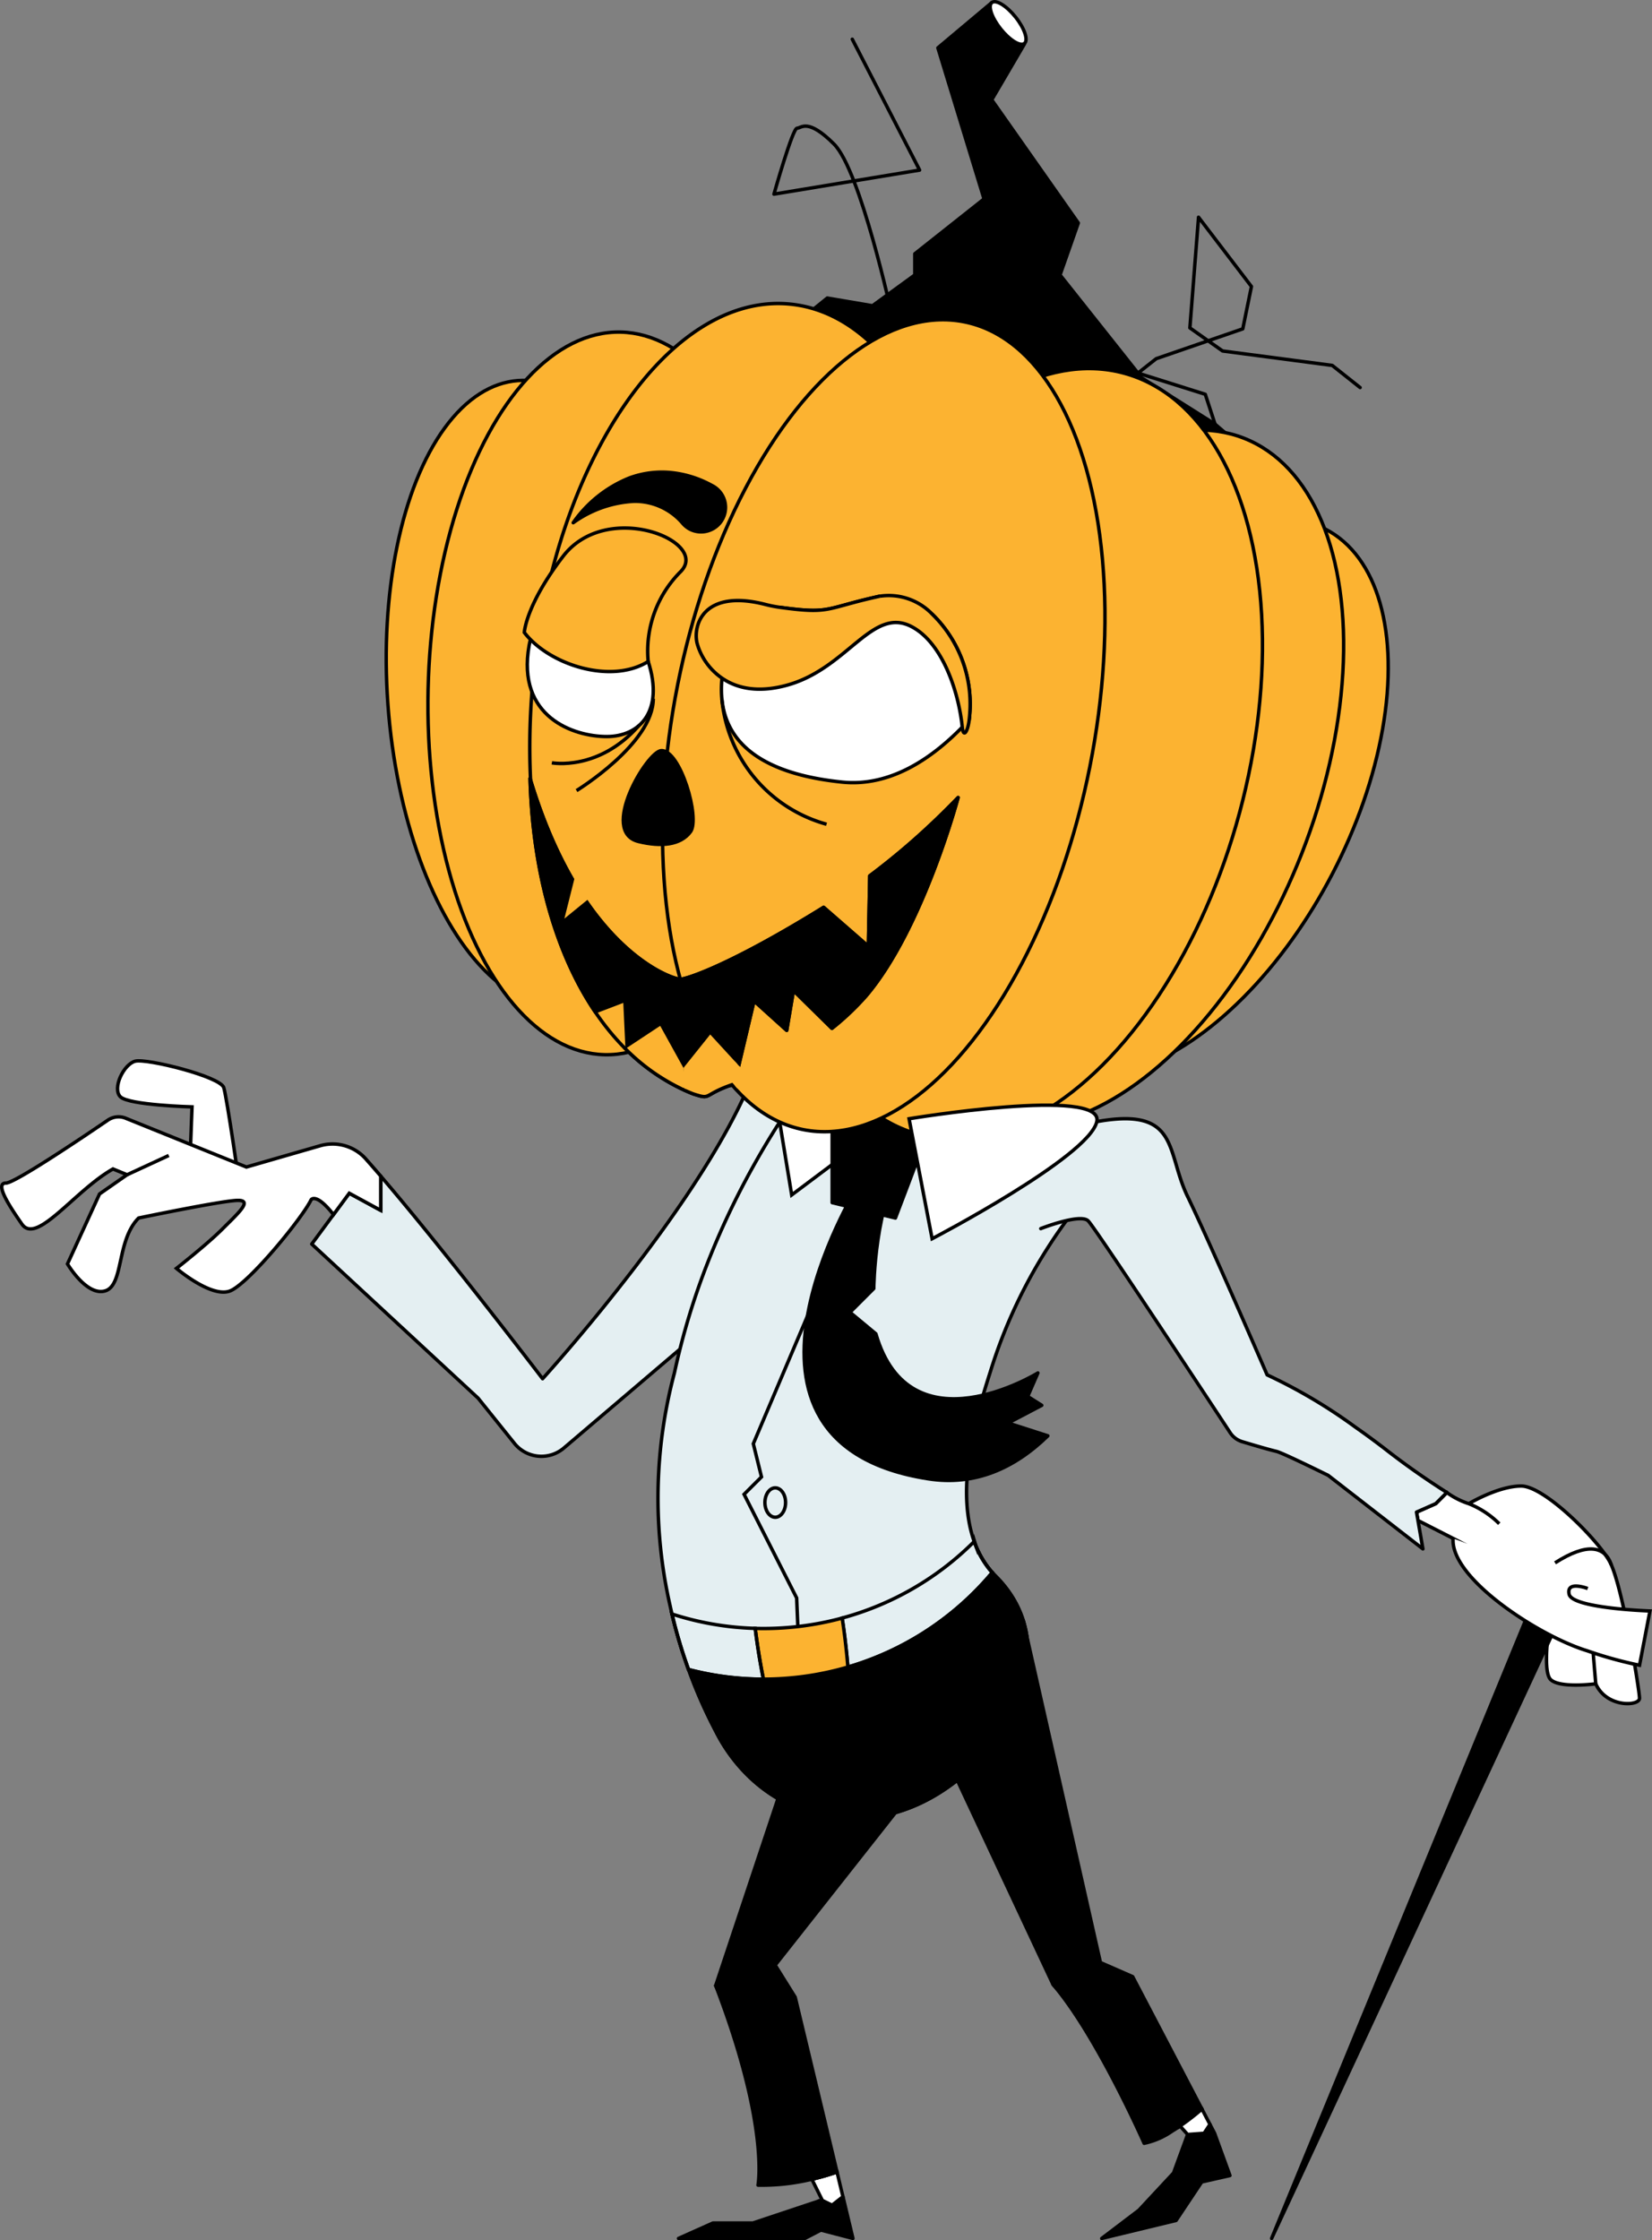
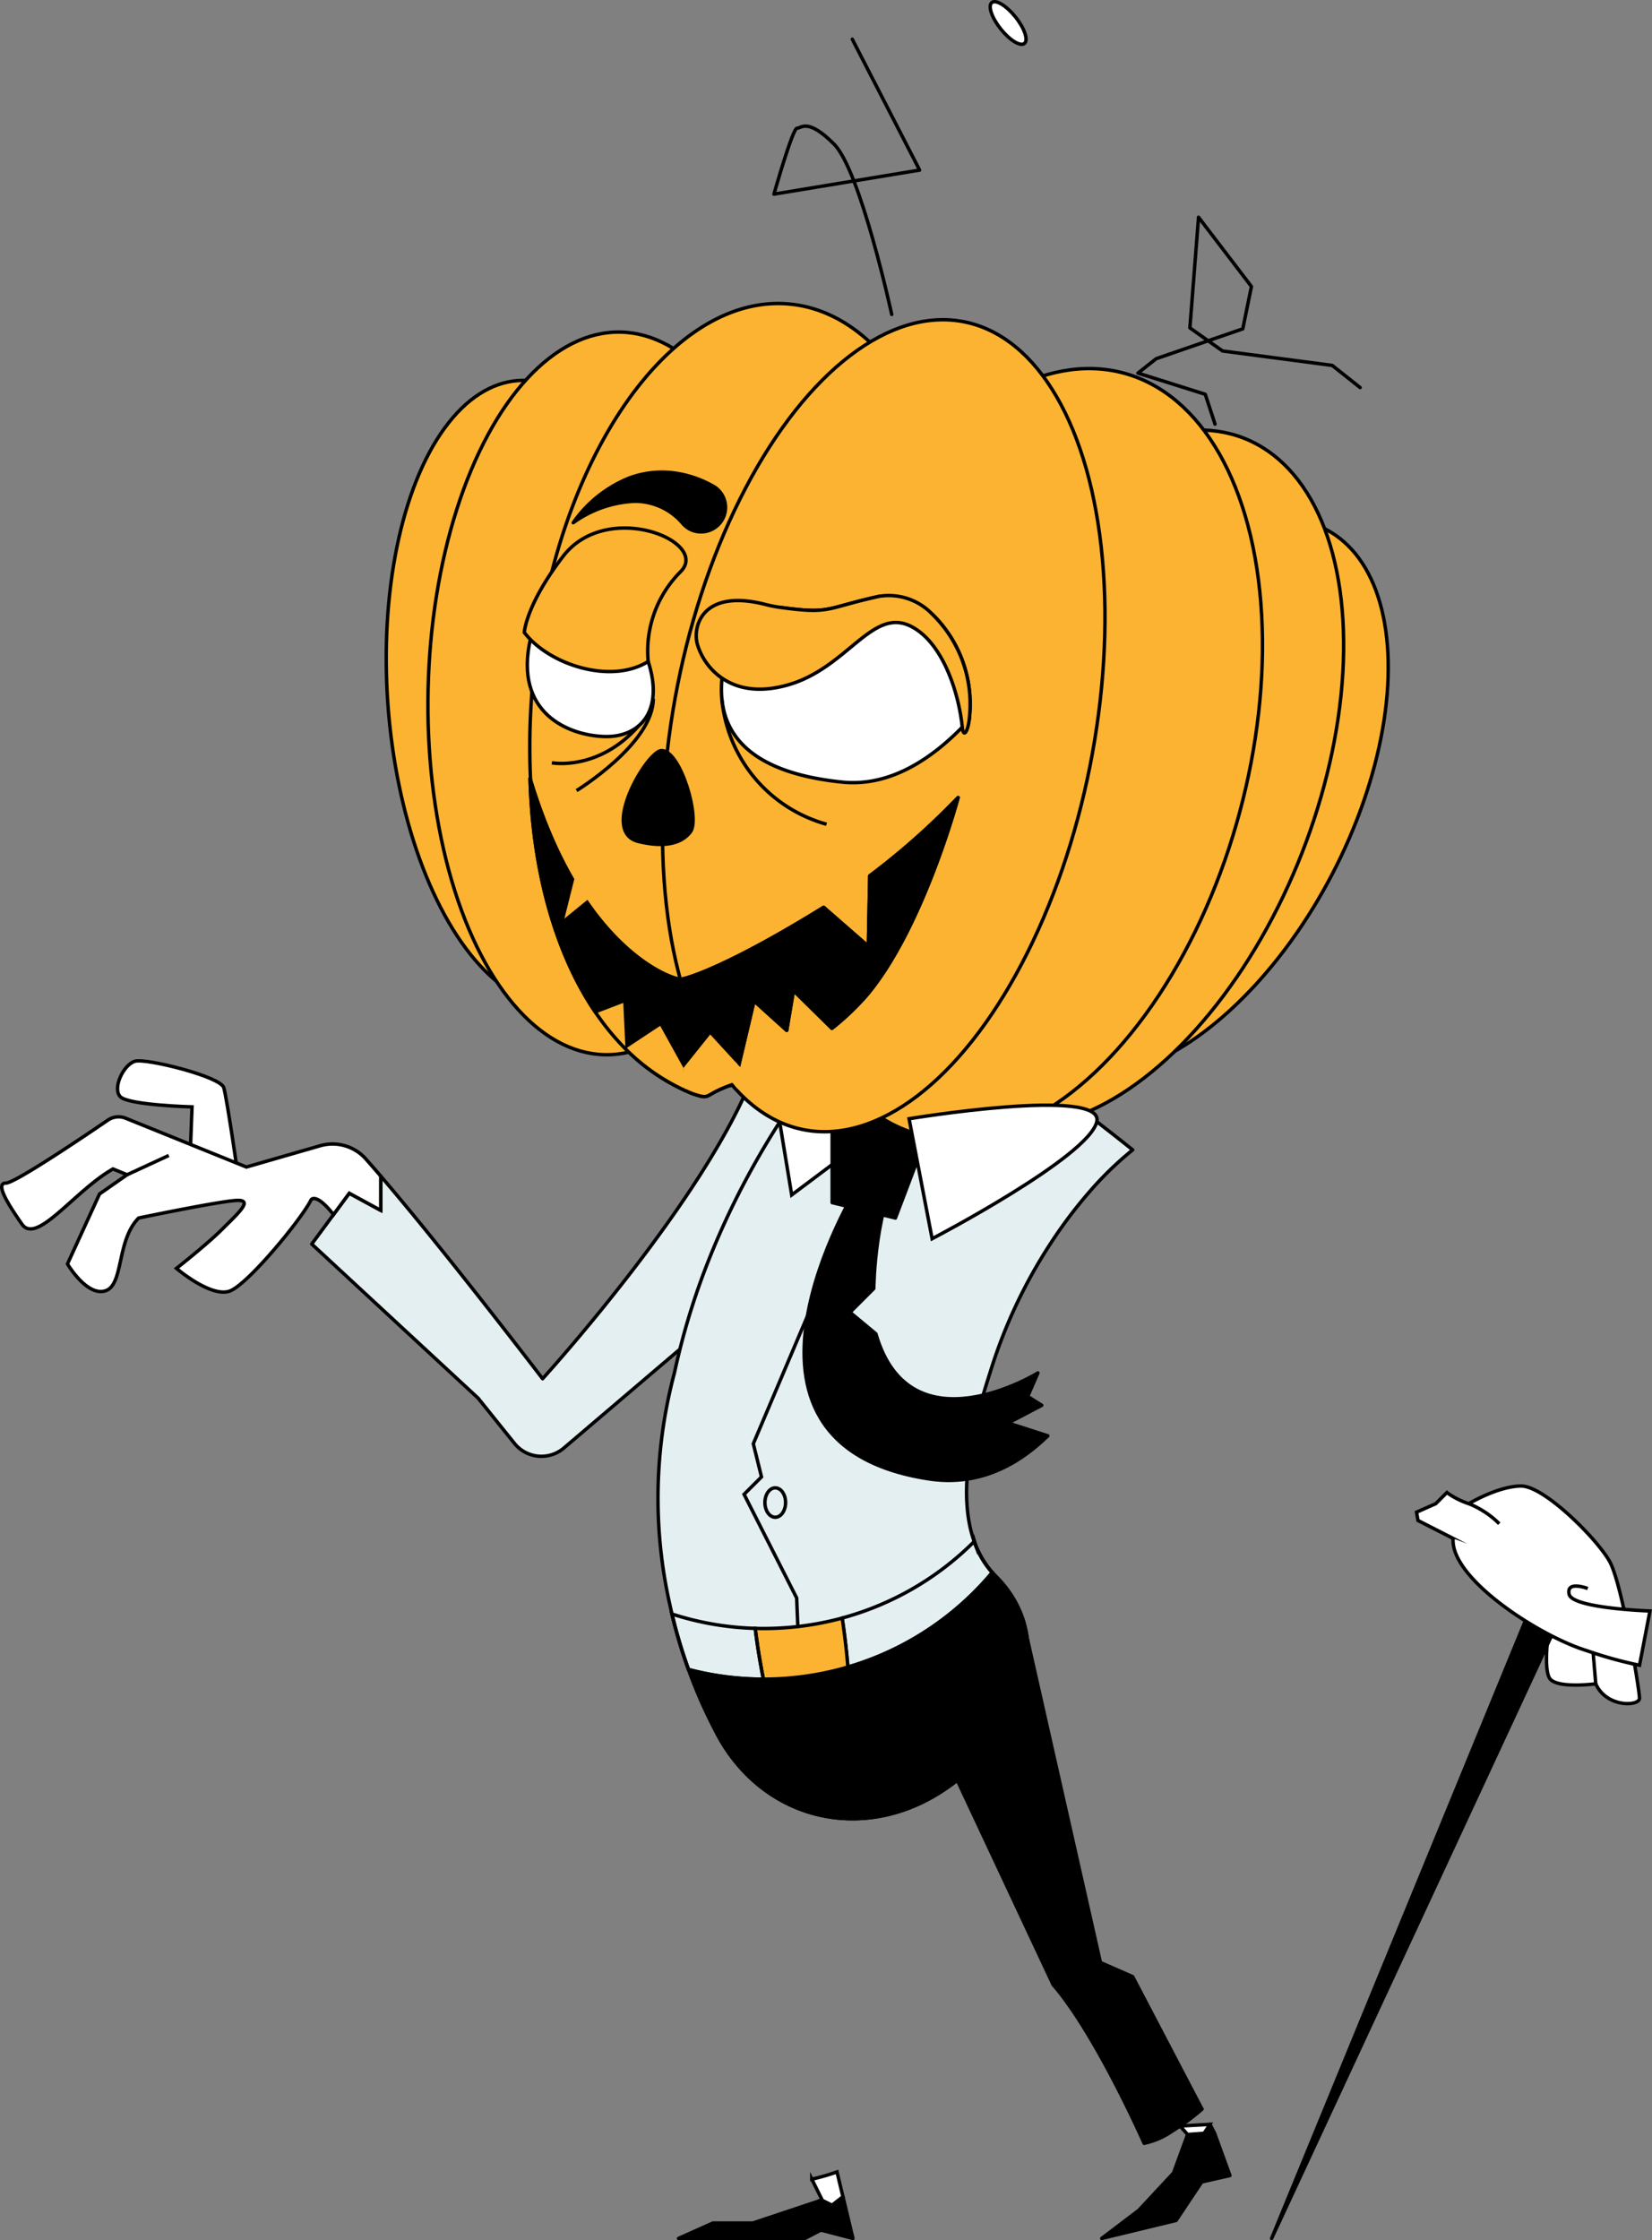
<svg xmlns="http://www.w3.org/2000/svg" id="Layer_1" data-name="Layer 1" width="166.823" height="226.092" viewBox="0 0 166.823 226.092">
  <rect x="0" y="0" width="166.823" height="226.092" fill="#808080" stroke="none" />
  <defs>
    <style>.cls-1{fill:#fff;}.cls-1,.cls-2,.cls-3,.cls-4,.cls-5,.cls-6{stroke:#000;stroke-width:0.347px;}.cls-1,.cls-4,.cls-5{stroke-miterlimit:10;}.cls-2{fill:#e4eff2;}.cls-2,.cls-3,.cls-6{stroke-linecap:round;stroke-linejoin:round;}.cls-4,.cls-6{fill:none;}.cls-5,.cls-7{fill:#fcb331;}</style>
  </defs>
  <title>tykva-4</title>
  <path class="cls-1" d="M19.1,119.389l.292-7.673s-6.386-.17-7.236-1.02.34-3.3,1.505-3.594,8.6,1.554,8.936,2.671,1.6,9.955,1.6,9.955Z" />
  <path class="cls-2" d="M76.743,106.518c-3.887,12.823-21.951,32.635-21.951,32.635s-.822-1.077-2.147-2.788v0c-3.274-4.227-9.608-12.324-14.2-17.663v3.456l-3.177-1.728-1.593,2.157-2.194,2.971,16.8,15.555,0,0c1.4,1.742,2.669,3.321,3.669,4.564a3.494,3.494,0,0,0,4.991.469l13.773-11.72L82.5,112.912Z" />
  <path class="cls-1" d="M38.447,118.7v3.458l-3.177-1.728-1.593,2.157c-1.772-2.256-2.259-1.5-2.259-1.5-.908,1.879-6.282,8.417-8.159,9.194s-5.44-2.266-5.44-2.266,3.085-2.42,4.607-3.942c1.64-1.641,3.1-2.921,1.61-2.921S14,122.932,14,122.932c-2.249,2.252-1.489,6.769-3.366,7.35s-3.82-2.718-3.82-2.718l3.237-7.059,2.785-1.941-1.426-.584c-3.884,2.2-7.706,7.7-9.195,5.568S-.5,119.405.6,119.405c.906,0,7.851-4.685,10.292-6.35a1.911,1.911,0,0,1,1.8-.194l12.192,4.926,7.452-2.15a4.5,4.5,0,0,1,4.6,1.327C37.409,117.5,37.917,118.079,38.447,118.7Z" />
-   <polygon class="cls-3" points="122.696 42.806 115.301 38.144 107.045 27.751 108.89 22.506 100.149 10.074 103.451 4.441 100.149 0.265 94.71 4.83 99.372 20.078 92.379 25.614 92.379 27.751 88.106 30.859 83.541 30.082 79.461 33.384 104.52 46.173 122.696 46.561 125.499 45.201 122.696 42.806" />
  <path class="cls-4" d="M94.808,180.981c-7.692,4.788-16.99,2.777-21.778-4.912q-.332-.537-.618-1.085l-.293-.566A50.532,50.532,0,0,1,67.862,162.9a30.132,30.132,0,0,0,30.518-7.315,9.377,9.377,0,0,0,1.824,3.125c.109.122.223.243.34.36C107.4,165.927,102.5,176.2,94.808,180.981Z" />
  <polygon class="cls-3" points="86.131 225.919 82.894 225.077 81.276 225.919 68.518 225.919 71.993 224.365 76.029 224.365 82.976 222.049 84.026 222.566 85.123 221.707 86.131 225.919" />
  <path class="cls-1" d="M85.123,221.707l-1.1.859-1.05-.517.047-.015-.313-.63-.727-1.462a24.036,24.036,0,0,0,2.542-.732l.409,1.707Z" />
-   <path class="cls-3" d="M80.3,201.572l4.222,17.638a24.036,24.036,0,0,1-2.542.732l-9.71-19.534,6.734-20.2,11.415,2.74L78.28,198.336Z" />
  <polygon class="cls-3" points="124.203 219.572 121.354 220.22 118.765 224.104 111.254 225.919 115.01 223.069 118.507 219.314 119.929 215.43 121.592 215.308 122.183 214.407 122.649 215.301 124.203 219.572" />
  <path class="cls-3" d="M121.376,212.866a25.788,25.788,0,0,1-2.211,1.712l-.264-.293-12.569-14.008-10.747-22.92,7.754-13.766,7.786,34.484,3.254,1.425,6.55,12.512.445.849Z" />
  <path class="cls-4" d="M100.2,158.709a30.042,30.042,0,0,1-18.886,10.47,30.669,30.669,0,0,1-4.23.295,29.709,29.709,0,0,1-7.555-.976,49.231,49.231,0,0,1-1.671-5.6,30.1,30.1,0,0,0,30.518-7.315A9.377,9.377,0,0,0,100.2,158.709Z" />
  <path class="cls-3" d="M94.808,180.981c-7.692,4.788-16.99,2.777-21.778-4.912q-.332-.537-.618-1.085l-.293-.566a48.867,48.867,0,0,1-2.586-5.92,29.709,29.709,0,0,0,7.555.976,30.669,30.669,0,0,0,4.23-.295,30.042,30.042,0,0,0,18.886-10.47c.109.122.223.243.34.36C107.4,165.927,102.5,176.2,94.808,180.981Z" />
  <path class="cls-2" d="M114.379,116.055a34.3,34.3,0,0,0-4.371,4.239,47.407,47.407,0,0,0-4.046,5.4,51.231,51.231,0,0,0-5.83,12.353c-1.09,3.473-3.865,11.641-1.752,17.541.047.134.1.266.151.4a.562.562,0,0,0,.027.072c.05.121.1.243.159.362l.01.025c.05.109.1.216.157.32a.033.033,0,0,0,0,.013c.023.049.05.1.075.144.052.1.109.2.166.3.013.02.025.043.037.062.043.077.09.152.137.226q.224.358.484.7c.057.077.117.151.176.223s.112.137.171.2c.023.027.048.052.07.079a30.042,30.042,0,0,1-18.886,10.47,30.669,30.669,0,0,1-4.23.295,29.709,29.709,0,0,1-7.555-.976c-.067-.181-.132-.364-.194-.546-.111-.312-.218-.628-.32-.94-.057-.172-.114-.345-.166-.517-.018-.052-.035-.106-.05-.161-.064-.2-.126-.4-.183-.6q-.424-1.41-.758-2.834c-.064-.273-.126-.549-.186-.822a48.961,48.961,0,0,1,.432-23.517,71.587,71.587,0,0,1,3.239-10.817A79.941,79.941,0,0,1,76,117.824a82.181,82.181,0,0,1,5.87-9.109,76.54,76.54,0,0,1,7.166-8.342C91.676,97.729,114.379,116.055,114.379,116.055Z" />
  <path class="cls-1" d="M78.734,113.246l1.213,7.357,6.993-5.245s-3.25-3.833-3.542-3.542A41.028,41.028,0,0,1,78.734,113.246Z" />
  <path class="cls-4" d="M100.2,158.709a29.981,29.981,0,0,1-14.582,9.544q-.2-2.443-.581-4.947a29.926,29.926,0,0,0,13.339-7.722c.047.132.1.263.151.4a.562.562,0,0,0,.027.072c.05.121.1.243.159.362l.01.025c.05.107.1.213.157.32a.033.033,0,0,0,0,.013l.075.144c.055.1.109.2.166.3.013.02.025.043.037.062.043.077.09.152.137.226q.224.358.484.7c.057.077.114.149.176.223s.112.137.171.2C100.157,158.657,100.182,158.682,100.2,158.709Z" />
  <polygon class="cls-3" points="84.033 114.289 84.033 121.38 90.423 122.934 93.559 114.672 90.825 111.667 84.033 114.289" />
  <path class="cls-3" d="M86.552,119.826s-15.929,25.835,7.187,29.428c4.7.731,8.691-1.045,12.076-4.338l-4.015-1.295,3.4-1.784-1.42-.9,1.031-2.369s-12.919,7.98-16.362-3.95l-2.611-2.169,2.4-2.4s.067-8.775,3.175-13.145Z" />
  <path class="cls-5" d="M85.622,168.253a30.253,30.253,0,0,1-4.3.926,30.669,30.669,0,0,1-4.23.295q-.256-1.284-.469-2.6c-.136-.846-.255-1.685-.357-2.522a30.551,30.551,0,0,0,8.779-1.042Q85.425,165.808,85.622,168.253Z" />
  <path class="cls-4" d="M77.088,169.474a29.709,29.709,0,0,1-7.555-.976c-.067-.181-.132-.364-.194-.546-.111-.312-.218-.628-.32-.94-.057-.172-.114-.345-.166-.517-.018-.052-.035-.106-.05-.161-.064-.2-.126-.4-.183-.6q-.424-1.41-.758-2.834a30,30,0,0,0,8.4,1.449c.1.837.221,1.676.357,2.522Q76.832,168.188,77.088,169.474Z" />
  <path class="cls-1" d="M165.562,171.4c0,.824-3.351.97-4.418-1.457,0,0-3.644.484-4.565-.437s0-6.364,0-6.364l-8.595-7.235s-2.043-1.048-4.793-2.448l-.146-.836,1.943-.859,1.122-1.124a7.932,7.932,0,0,0,2.214,1.124s2.961-1.782,5.292-1.782,7.672,5.342,8.935,7.625S165.562,170.573,165.562,171.4Z" />
  <polygon class="cls-3" points="154.033 163.59 128.412 225.918 156.673 165.096 154.033 163.59" />
  <ellipse class="cls-5" cx="54.617" cy="69.983" rx="15.485" ry="31.657" transform="translate(-4.948 4.16) rotate(-4.173)" />
  <ellipse class="cls-5" cx="61.874" cy="69.983" rx="36.475" ry="18.648" transform="translate(-9.459 130.296) rotate(-88.734)" />
  <path class="cls-5" d="M97.511,72.371a70.893,70.893,0,0,1-1.581,9.292,55.119,55.119,0,0,1-7.087,17.13c-4.775,7.323-10.941,11.352-17.228,10.735a12.439,12.439,0,0,1-5.147-1.443c-7.509-4.31-12.53-16.2-12.942-30.7a70.992,70.992,0,0,1,.352-9.3c2.254-21.834,13.848-38.573,25.9-37.392S99.765,50.538,97.511,72.371Z" />
  <ellipse class="cls-5" cx="119.817" cy="80.493" rx="30.505" ry="16.621" transform="translate(-6.805 149.79) rotate(-62.584)" />
  <ellipse class="cls-5" cx="112.177" cy="78.556" rx="36.865" ry="20.717" transform="translate(-1.851 154.399) rotate(-68.632)" />
  <ellipse class="cls-5" cx="103.119" cy="76.07" rx="39.786" ry="22.842" transform="translate(2.818 155.818) rotate(-74.903)" />
  <path class="cls-6" d="M90.048,31.733s-3.156-14.52-5.827-17.191-3.3-1.6-3.74-1.6-2.325,6.653-2.325,6.653l14.709-2.428-6.8-13.209" />
  <polyline class="cls-6" points="122.696 42.806 121.711 39.795 114.912 37.655 116.757 36.201 125.499 33.19 126.373 28.917 121.031 21.924 120.157 33.093 123.459 35.424 134.531 36.881 137.348 39.115" />
  <ellipse class="cls-5" cx="89.244" cy="73.248" rx="41.567" ry="21.219" transform="translate(-0.036 146.452) rotate(-78.728)" />
  <path class="cls-3" d="M64.478,84.932c2.3.561,4.254.366,5.253-.989s-1.048-8.321-2.967-8.182C65.334,75.864,60.5,83.96,64.478,84.932Z" />
  <path class="cls-1" d="M65.455,66.763c1.639,5.051-.886,7.576-4.188,7.576s-9.13-1.943-7.835-9.195S65.455,66.763,65.455,66.763Z" />
  <path class="cls-5" d="M52.946,63.833c2.477,3.254,8.75,5.277,12.509,2.93a11.306,11.306,0,0,1,3.266-9.057c3.052-3.053-7.43-7.328-11.856-1.561C53.083,61.075,52.946,63.833,52.946,63.833Z" />
  <path d="M57.744,52.654a12.883,12.883,0,0,1,5.765-4.581,9.679,9.679,0,0,1,4.131-.561,10.916,10.916,0,0,1,4.18,1.251l.238.126a2.643,2.643,0,0,1-2.468,4.674,2.677,2.677,0,0,1-.766-.61,6.153,6.153,0,0,0-4.766-2.186A11.3,11.3,0,0,0,57.984,52.9a.175.175,0,0,1-.244-.045A.181.181,0,0,1,57.744,52.654Z" />
  <path class="cls-1" d="M97.914,72.227c-.011.139-.024.281-.042.42-.229.246-.461.5-.7.742-3.066,3.139-7.263,6.049-12.137,5.546-8.356-.86-12.751-4.228-12.126-10.492.034-.333.083-.68.145-1.034,0,0,2.945-3.118,5.783-6.1,5.14.7,4.412.09,10.014-1.138a8.978,8.978,0,0,1,2.206.368,10.516,10.516,0,0,1,3.1,1.46A12.671,12.671,0,0,1,97.914,72.227Z" />
  <path class="cls-5" d="M97.914,72.227c-.011.139-.024.281-.042.42-.132,1.155-.583,1.908-.7.742-.378-3.677-2.033-8.5-5.082-10.125-4.013-2.137-6.476,4.211-12.625,5.893-2.994.822-5.117.274-6.556-.714A6.347,6.347,0,0,1,70.4,64.95c-.454-1.814.6-5.543,6.861-3.951a13.3,13.3,0,0,0,1.575.309c5.14.7,4.412.09,10.014-1.138.007,0,.014,0,.021,0A6.081,6.081,0,0,1,94.154,62,12.671,12.671,0,0,1,97.914,72.227Z" />
  <path class="cls-3" d="M96.751,80.494S93.2,93.765,87.469,100.508a26.827,26.827,0,0,1-3.459,3.281l-3.884-3.822-.68,4.027-3.3-2.979L74.6,107.546l-.44,1.849c-3.306,1.1-2.206,1.651-4.162,1.009q-.438-.171-.864-.364l-.115-.055c-.038-.014.039.02,0,0a20.319,20.319,0,0,1-5.855-4.128v0c-6.039-6.039-9.334-16.1-9.636-27.291C58.665,95.739,67.791,98.829,68.7,98.829c.632,0,5.113-1.453,14.471-7.256l4.52,3.94.139-7.117a71.836,71.836,0,0,0,6.448-5.446C95.1,82.169,95.925,81.354,96.751,80.494Z" />
  <ellipse class="cls-1" cx="101.803" cy="2.323" rx="0.959" ry="2.64" transform="translate(20.782 64.006) rotate(-38.59)" />
-   <path class="cls-4" d="M157.032,157.737c3.237-2.072,5.043-1.71,5.684.207" />
  <path class="cls-4" d="M148.323,151.763a9.264,9.264,0,0,1,3.076,2.024" />
  <path class="cls-4" d="M161.143,169.942c-.388-4.419-.388-5.2-.388-5.2" />
  <path class="cls-3" d="M121.376,212.866a25.788,25.788,0,0,1-2.211,1.712q-.422.287-.8.514a7.686,7.686,0,0,1-2.827,1.226s-4.822-10.958-9.211-16.041l7.523,3.3,6.948,8.576.571.7Z" />
-   <path class="cls-3" d="M84.525,219.21a24.036,24.036,0,0,1-2.542.732,21.523,21.523,0,0,1-5.436.6s1.167-5.989-4.274-20.137l8.742,11.4Z" />
-   <path class="cls-2" d="M105.1,124s4-1.571,4.79-.777c.71.71,11.976,17.792,14.344,21.388a2.2,2.2,0,0,0,1.2.891c.936.283,2.517.755,3.463.983.449.11,2.561,1.11,5.225,2.42l0,0,9.566,7.424-.5-2.877-.146-.836,1.943-.859,1.122-1.124,0,0a77.639,77.639,0,0,1-6.364-4.49q-1.512-1.154-2.867-2.1a52.909,52.909,0,0,0-8.918-5.279s-5.828-13.468-8.03-18-.777-9.068-9.171-7.558" />
  <path class="cls-1" d="M91.8,112.912l2.328,12.11s15.829-8.257,16.631-11.814S91.8,112.912,91.8,112.912Z" />
  <line class="cls-1" x1="12.835" y1="118.564" x2="17.043" y2="116.62" />
  <path class="cls-1" d="M146.741,155.271c-.328,4.02,8.717,9.872,13.528,11.336a41.448,41.448,0,0,0,5.294,1.464l1.052-5.478s-7.835-.259-8.159-1.684,1.878-.582,1.878-.582" />
-   <path class="cls-1" d="M122.183,214.407l-.591.9-1.663.122-.764-.852a25.788,25.788,0,0,0,2.211-1.712Z" />
+   <path class="cls-1" d="M122.183,214.407l-.591.9-1.663.122-.764-.852Z" />
  <path class="cls-4" d="M64.5,73.248c-4.065,4.627-8.771,3.741-8.771,3.741" />
  <path class="cls-4" d="M65.969,70.519c0,4.525-7.748,9.275-7.748,9.275" />
  <path class="cls-4" d="M72.893,70.519A14.487,14.487,0,0,0,83.467,83.188" />
  <polyline class="cls-4" points="80.565 164.138 80.448 161.278 75.138 150.818 76.898 149.062 76.071 145.714 84.85 125.022" />
  <ellipse class="cls-2" cx="78.287" cy="151.65" rx="1.044" ry="1.484" />
  <polygon class="cls-7" points="63.159 105.854 62.941 101.22 59.608 102.494 61.851 105.854 63.159 105.854" />
  <path class="cls-7" d="M74.6,107.546l-.44,1.849c-3.306,1.1-2.206,1.651-4.162,1.009q-.438-.171-.864-.364l-.115-2.26,2.7-3.373Z" />
  <path class="cls-7" d="M66.667,103.536l2.348,4.244v2.2a20.319,20.319,0,0,1-5.855-4.128v0Z" />
  <path class="cls-6" d="M96.751,80.494S93.2,93.765,87.469,100.508a26.827,26.827,0,0,1-3.459,3.281l-3.884-3.822-.68,4.027-3.3-2.979L74.6,107.546l-.44,1.849c-3.306,1.1-2.206,1.651-4.162,1.009q-.438-.171-.864-.364v0a1.051,1.051,0,0,1-.115-.052,20.319,20.319,0,0,1-5.855-4.128v0c-6.039-6.039-9.334-16.1-9.636-27.291C58.665,95.739,67.791,98.829,68.7,98.829c.632,0,5.113-1.453,14.471-7.256l4.52,3.94.139-7.117a71.836,71.836,0,0,0,6.448-5.446C95.1,82.169,95.925,81.354,96.751,80.494Z" />
  <polygon class="cls-7" points="74.596 107.546 75.343 108.222 74.461 109.862 73.49 108.729 74.211 107.126 74.596 107.546" />
  <polyline class="cls-7" points="58.221 87.828 56.993 92.714 59.608 90.584" />
  <polygon class="cls-7" points="69.015 107.78 69.267 109.91 68.792 109.672 69.015 107.78" />
</svg>